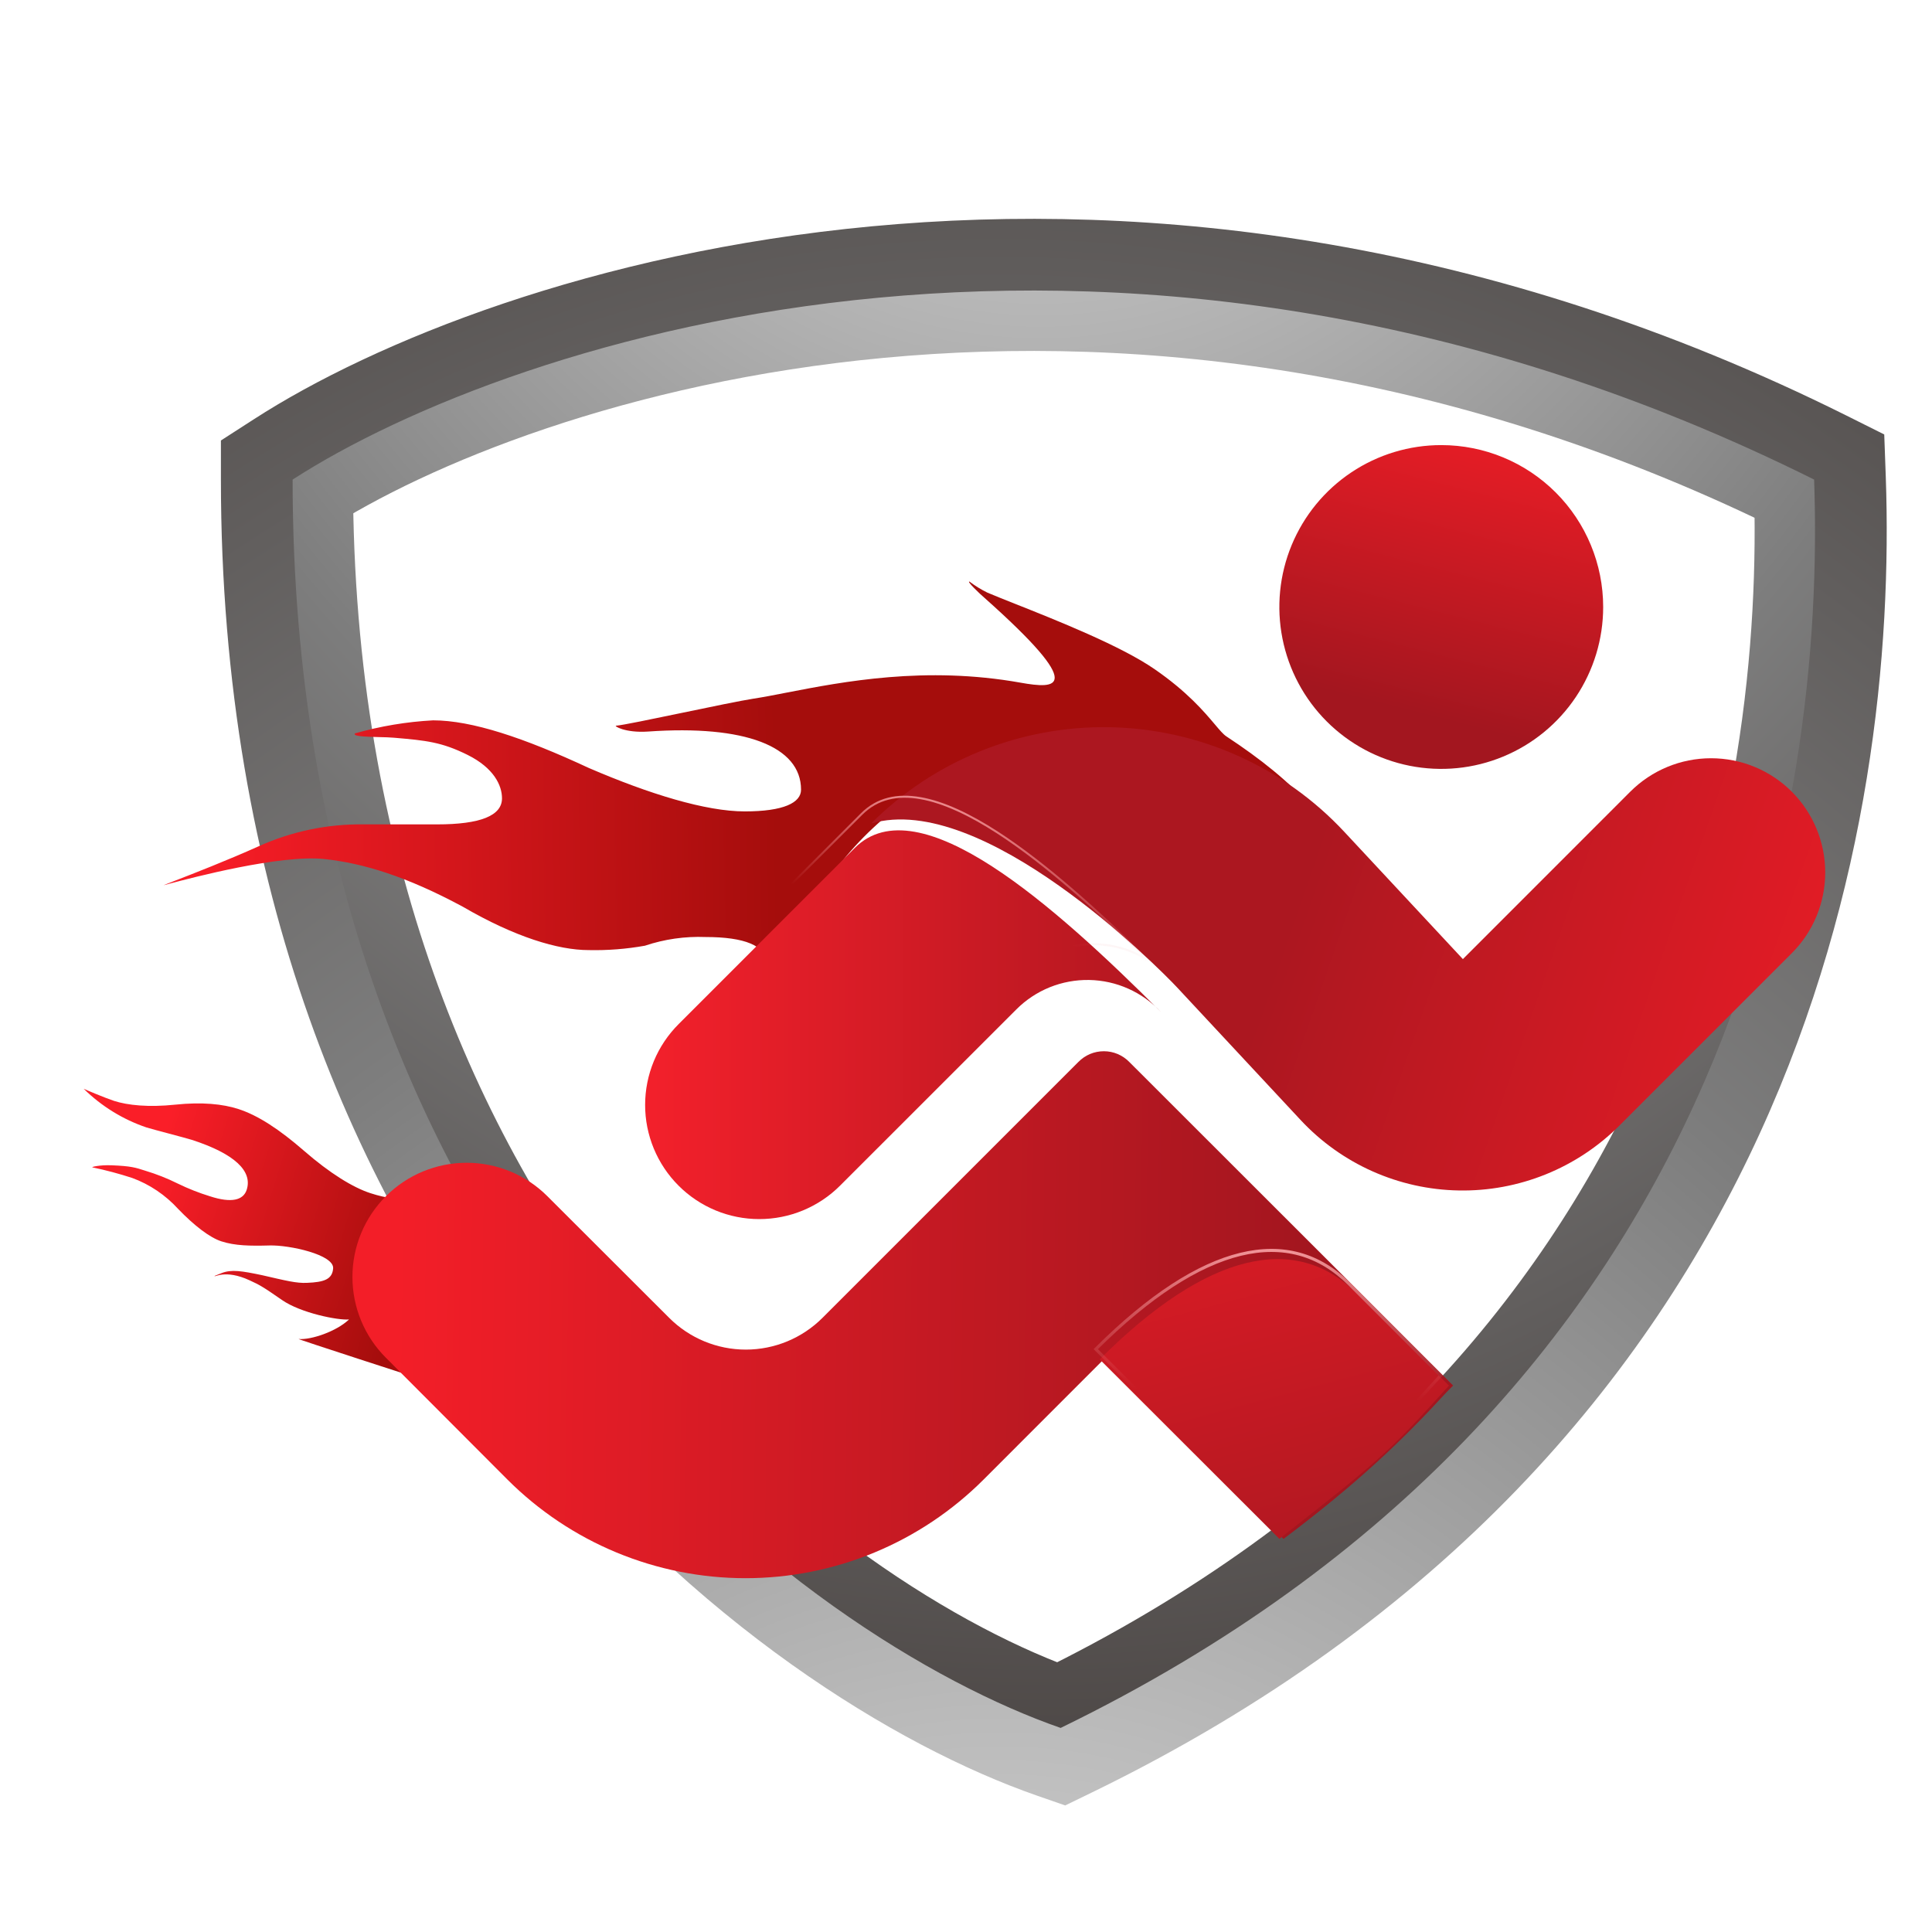
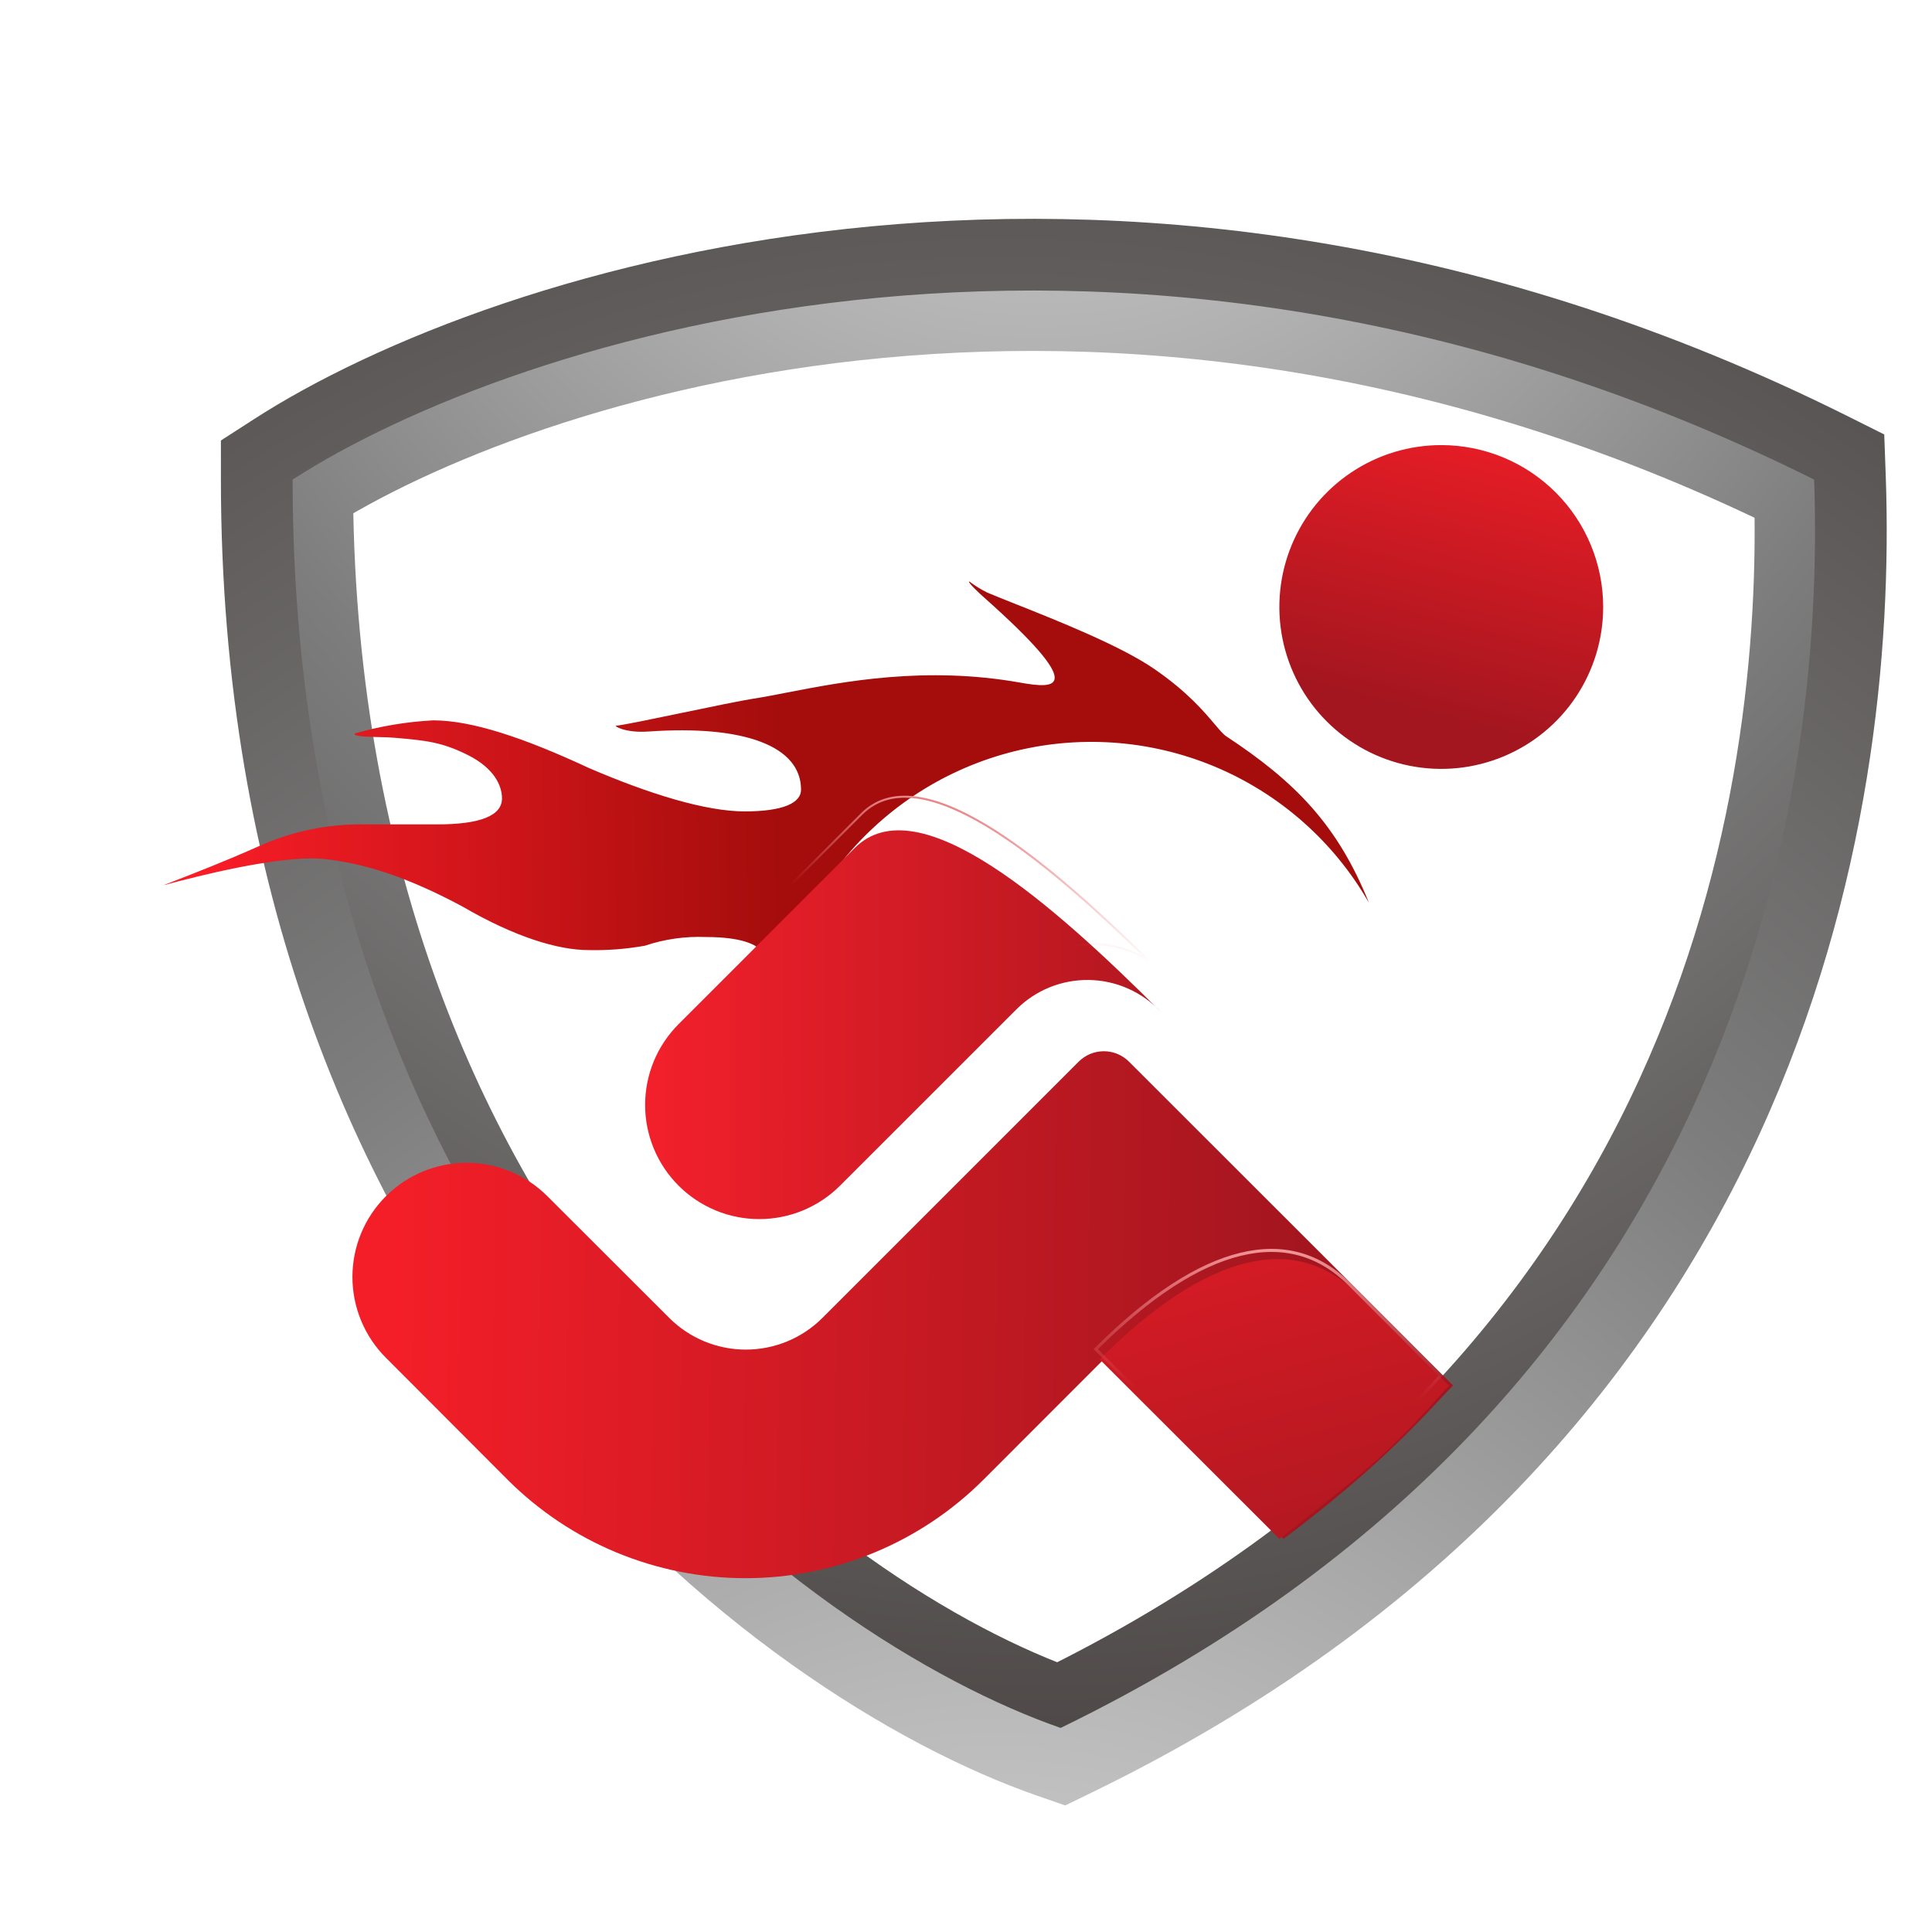
<svg xmlns="http://www.w3.org/2000/svg" width="60" height="60" viewBox="0 0 60 60" fill="none">
  <path d="M56.339 14.894C35 4.262 15.947 10.464 9.087 14.894C9.087 39.273 24.988 50.898 32.939 53.663C53.883 43.477 56.697 25.061 56.339 14.894Z" stroke="url(#paint0_radial_267_74977)" stroke-width="3.75" />
  <path d="M57.452 14.855L57.428 14.193L56.836 13.897C35.089 3.062 15.617 9.351 8.483 13.959L7.974 14.287V14.894C7.974 39.834 24.264 51.824 32.573 54.714L33.01 54.866L33.426 54.664C54.928 44.206 57.817 25.248 57.452 14.855Z" stroke="url(#paint1_radial_267_74977)" stroke-width="2.227" />
  <g filter="url(#filter0_i_267_74977)">
    <path fill-rule="evenodd" clip-rule="evenodd" d="M25.638 26.541C26.971 24.805 28.842 23.558 30.958 22.994C33.074 22.431 35.317 22.582 37.338 23.425C39.359 24.268 41.045 25.756 42.133 27.656C41.158 25.229 39.829 23.888 37.706 22.489C37.61 22.426 37.5 22.296 37.347 22.115C37.018 21.725 36.489 21.099 35.473 20.399C34.423 19.674 32.427 18.882 31.141 18.371C30.79 18.232 30.493 18.113 30.281 18.023C30.086 17.927 29.901 17.813 29.728 17.682C29.627 17.661 30.06 18.074 30.189 18.182C33.415 21.053 32.415 21.017 31.314 20.821C28.362 20.293 25.797 20.791 24.053 21.129C23.666 21.205 23.319 21.272 23.017 21.318C22.629 21.378 21.704 21.57 20.811 21.756C19.864 21.953 18.953 22.142 18.756 22.157C18.666 22.157 19.028 22.388 19.743 22.339C22.755 22.127 24.497 22.8 24.497 24.144C24.497 24.549 23.957 24.819 22.748 24.819C21.538 24.819 19.786 24.28 17.908 23.471C15.889 22.531 14.274 21.991 13.069 21.991C12.249 22.035 11.437 22.17 10.647 22.395C10.554 22.489 10.982 22.5 11.387 22.511C11.564 22.515 11.736 22.519 11.859 22.531C12.852 22.616 13.338 22.664 14.147 23.067C14.956 23.471 15.21 24.01 15.21 24.413C15.21 24.953 14.537 25.222 13.191 25.222H10.896C9.784 25.209 8.683 25.439 7.669 25.895C6.653 26.351 5.614 26.754 5.065 26.967C4.892 27.034 4.767 27.082 4.708 27.107C4.69 27.115 4.75 27.099 4.873 27.067L4.873 27.066C5.577 26.88 8.321 26.155 9.688 26.298C10.893 26.425 12.246 26.838 13.995 27.78C15.608 28.72 16.956 29.126 17.899 29.126C18.485 29.139 19.071 29.093 19.648 28.99C20.255 28.786 20.894 28.695 21.533 28.72C22.745 28.72 23.418 28.99 23.418 29.529C23.961 28.767 25.165 27.101 25.638 26.541Z" fill="url(#paint2_linear_267_74977)" />
  </g>
  <g filter="url(#filter1_i_267_74977)">
-     <path d="M12.91 36.328C12.741 36.843 12.151 37.009 11.124 36.675C10.579 36.499 9.856 36.05 9.073 35.369C8.291 34.688 7.629 34.258 7.024 34.062C6.54 33.905 5.894 33.839 5.063 33.926C4.233 34.013 3.586 33.946 3.162 33.809C2.887 33.719 2.279 33.462 2.219 33.433C2.774 33.977 3.438 34.386 4.166 34.633C4.347 34.691 5.396 34.961 5.577 35.019C6.908 35.451 7.469 35.99 7.281 36.571C7.176 36.893 6.811 36.989 6.145 36.773C5.799 36.667 5.463 36.534 5.137 36.375C4.813 36.214 4.476 36.081 4.13 35.977C3.828 35.879 3.687 35.833 3.086 35.809C2.709 35.794 2.43 35.865 2.493 35.874C2.909 35.961 3.32 36.07 3.724 36.202C4.267 36.401 4.755 36.73 5.151 37.163C5.651 37.682 6.132 38.053 6.495 38.171C6.918 38.308 7.384 38.316 7.992 38.299C8.599 38.281 9.997 38.583 9.966 39.011C9.94 39.348 9.692 39.439 9.152 39.46C8.824 39.476 8.505 39.393 7.759 39.222C7.133 39.091 6.808 39.036 6.503 39.157L6.286 39.244C6.264 39.309 6.597 39.022 7.377 39.384L7.383 39.387C7.666 39.518 7.757 39.56 8.381 39.995C8.958 40.395 10.114 40.628 10.459 40.597C10.065 40.972 9.279 41.236 8.896 41.204C8.817 41.197 12.507 42.391 13.41 42.683C12.863 42.045 12.492 41.259 12.333 40.406C12.174 39.552 12.234 38.661 12.507 37.822C12.508 37.683 12.776 36.768 12.91 36.328Z" fill="url(#paint3_linear_267_74977)" />
-   </g>
+     </g>
  <g filter="url(#filter2_ii_267_74977)">
-     <path d="M26.735 25.258C27.705 24.287 28.861 23.522 30.134 23.009C31.406 22.495 32.769 22.243 34.141 22.267C35.513 22.292 36.866 22.593 38.119 23.151C39.372 23.71 40.5 24.516 41.435 25.52L45.114 29.469L50.312 24.27C50.977 23.605 51.879 23.231 52.82 23.231C53.76 23.231 54.663 23.604 55.328 24.269C55.993 24.934 56.367 25.837 56.367 26.777C56.367 27.718 55.994 28.62 55.329 29.285L49.974 34.64C49.321 35.294 48.542 35.809 47.685 36.155C46.828 36.501 45.91 36.671 44.986 36.654C44.062 36.638 43.15 36.435 42.306 36.059C41.462 35.683 40.702 35.14 40.073 34.464L36.244 30.354C35.661 29.727 30.198 24.237 26.735 25.258Z" fill="url(#paint4_linear_267_74977)" />
-   </g>
+     </g>
  <g filter="url(#filter3_iii_267_74977)">
    <path d="M36.244 30.354C35.958 30.047 35.614 29.8 35.23 29.629C34.847 29.457 34.433 29.366 34.014 29.358C33.594 29.351 33.177 29.428 32.788 29.585C32.399 29.743 32.046 29.977 31.75 30.275L26.276 35.747C25.947 36.076 25.555 36.337 25.125 36.515C24.695 36.693 24.234 36.784 23.768 36.784C23.302 36.784 22.841 36.692 22.411 36.514C21.981 36.335 21.59 36.074 21.261 35.744C20.932 35.415 20.671 35.024 20.493 34.594C20.315 34.163 20.223 33.702 20.224 33.236C20.224 32.771 20.316 32.31 20.494 31.88C20.672 31.45 20.934 31.059 21.263 30.73L26.735 25.258C28.716 23.279 32.949 27.062 36.244 30.354Z" fill="url(#paint5_linear_267_74977)" />
  </g>
  <path d="M35.674 29.834C34.165 28.352 32.507 26.843 30.98 25.856C30.122 25.302 29.308 24.914 28.588 24.788C27.868 24.661 27.244 24.794 26.758 25.28C26.758 25.28 26.758 25.28 26.758 25.28L21.286 30.752L21.286 30.752C20.959 31.078 20.7 31.465 20.523 31.892C20.347 32.318 20.256 32.775 20.255 33.236C20.255 33.698 20.346 34.155 20.522 34.581C20.699 35.008 20.957 35.395 21.284 35.722C21.61 36.048 21.997 36.307 22.423 36.484C22.85 36.661 23.307 36.752 23.768 36.752C24.23 36.753 24.687 36.662 25.113 36.486C25.54 36.309 25.927 36.05 26.254 35.724L31.728 30.252L35.674 29.834ZM35.674 29.834C35.537 29.745 35.393 29.667 35.243 29.6C34.856 29.427 34.438 29.334 34.014 29.326C33.59 29.319 33.169 29.397 32.776 29.556C32.384 29.715 32.027 29.952 31.728 30.252L35.674 29.834Z" stroke="url(#paint6_linear_267_74977)" stroke-width="0.063" />
  <g filter="url(#filter4_ii_267_74977)">
    <path d="M49.471 18.534C49.471 19.528 49.176 20.501 48.623 21.328C48.071 22.154 47.285 22.799 46.366 23.179C45.447 23.56 44.436 23.659 43.461 23.465C42.486 23.271 41.59 22.792 40.886 22.088C40.183 21.385 39.705 20.489 39.511 19.514C39.317 18.538 39.417 17.527 39.798 16.608C40.179 15.69 40.824 14.904 41.651 14.352C42.478 13.8 43.45 13.505 44.445 13.506C45.778 13.506 47.056 14.036 47.999 14.979C48.941 15.922 49.471 17.201 49.471 18.534Z" fill="url(#paint7_linear_267_74977)" />
  </g>
  <g filter="url(#filter5_ii_267_74977)">
    <path fill-rule="evenodd" clip-rule="evenodd" d="M34.392 32.416C34.527 32.473 34.65 32.557 34.753 32.662L44.81 42.712C44.737 42.785 44.667 42.857 44.598 42.928C43.227 44.422 41.846 45.742 39.543 47.476L33.96 41.899L30.233 45.628C29.262 46.6 28.109 47.372 26.839 47.898C25.57 48.424 24.209 48.695 22.835 48.695C21.461 48.695 20.101 48.424 18.831 47.898C17.562 47.372 16.409 46.6 15.438 45.628L11.666 41.848C11.001 41.182 10.628 40.28 10.628 39.34C10.628 38.399 11.002 37.497 11.668 36.832C12.333 36.167 13.235 35.794 14.176 35.794C14.642 35.794 15.103 35.886 15.533 36.064C15.963 36.242 16.354 36.504 16.683 36.833L20.466 40.611C21.097 41.242 21.953 41.596 22.845 41.596C23.738 41.596 24.593 41.242 25.225 40.611L33.174 32.662C33.277 32.557 33.4 32.473 33.535 32.416C33.671 32.359 33.816 32.33 33.964 32.33C34.111 32.33 34.256 32.359 34.392 32.416Z" fill="url(#paint8_linear_267_74977)" />
  </g>
  <g filter="url(#filter6_ii_267_74977)">
    <path fill-rule="evenodd" clip-rule="evenodd" d="M39.543 47.474L33.962 41.899C37.323 38.538 40.066 37.972 41.936 39.845L44.809 42.714C42.909 44.829 42.498 45.152 39.633 47.403L39.543 47.474Z" fill="url(#paint9_linear_267_74977)" />
  </g>
  <path d="M39.547 47.411L34.03 41.899C35.694 40.241 37.201 39.278 38.52 38.955C39.843 38.632 40.979 38.954 41.903 39.879L41.903 39.879L44.743 42.715C42.872 44.798 42.453 45.127 39.604 47.365L39.604 47.366L39.547 47.411Z" stroke="url(#paint10_linear_267_74977)" stroke-width="0.095" />
  <defs>
    <filter id="filter0_i_267_74977" x="4.705" y="17.681" width="37.808" height="12.228" filterUnits="userSpaceOnUse" color-interpolation-filters="sRGB">
      <feFlood flood-opacity="0" result="BackgroundImageFix" />
      <feBlend mode="normal" in="SourceGraphic" in2="BackgroundImageFix" result="shape" />
      <feColorMatrix in="SourceAlpha" type="matrix" values="0 0 0 0 0 0 0 0 0 0 0 0 0 0 0 0 0 0 127 0" result="hardAlpha" />
      <feOffset dx="0.38" dy="0.38" />
      <feGaussianBlur stdDeviation="0.601" />
      <feComposite in2="hardAlpha" operator="arithmetic" k2="-1" k3="1" />
      <feColorMatrix type="matrix" values="0 0 0 0 0.471 0 0 0 0 0.003 0 0 0 0 0 0 0 0 1 0" />
      <feBlend mode="normal" in2="shape" result="effect1_innerShadow_267_74977" />
    </filter>
    <filter id="filter1_i_267_74977" x="2.219" y="33.433" width="11.571" height="9.629" filterUnits="userSpaceOnUse" color-interpolation-filters="sRGB">
      <feFlood flood-opacity="0" result="BackgroundImageFix" />
      <feBlend mode="normal" in="SourceGraphic" in2="BackgroundImageFix" result="shape" />
      <feColorMatrix in="SourceAlpha" type="matrix" values="0 0 0 0 0 0 0 0 0 0 0 0 0 0 0 0 0 0 127 0" result="hardAlpha" />
      <feOffset dx="0.38" dy="0.38" />
      <feGaussianBlur stdDeviation="0.601" />
      <feComposite in2="hardAlpha" operator="arithmetic" k2="-1" k3="1" />
      <feColorMatrix type="matrix" values="0 0 0 0 0.471 0 0 0 0 0.003 0 0 0 0 0 0 0 0 1 0" />
      <feBlend mode="normal" in2="shape" result="effect1_innerShadow_267_74977" />
    </filter>
    <filter id="filter2_ii_267_74977" x="26.419" y="21.949" width="30.581" height="15.339" filterUnits="userSpaceOnUse" color-interpolation-filters="sRGB">
      <feFlood flood-opacity="0" result="BackgroundImageFix" />
      <feBlend mode="normal" in="SourceGraphic" in2="BackgroundImageFix" result="shape" />
      <feColorMatrix in="SourceAlpha" type="matrix" values="0 0 0 0 0 0 0 0 0 0 0 0 0 0 0 0 0 0 127 0" result="hardAlpha" />
      <feOffset dx="0.633" dy="0.633" />
      <feGaussianBlur stdDeviation="0.474" />
      <feComposite in2="hardAlpha" operator="arithmetic" k2="-1" k3="1" />
      <feColorMatrix type="matrix" values="0 0 0 0 0 0 0 0 0 0 0 0 0 0 0 0 0 0 0.25 0" />
      <feBlend mode="normal" in2="shape" result="effect1_innerShadow_267_74977" />
      <feColorMatrix in="SourceAlpha" type="matrix" values="0 0 0 0 0 0 0 0 0 0 0 0 0 0 0 0 0 0 127 0" result="hardAlpha" />
      <feOffset dx="-0.316" dy="-0.316" />
      <feGaussianBlur stdDeviation="0.474" />
      <feComposite in2="hardAlpha" operator="arithmetic" k2="-1" k3="1" />
      <feColorMatrix type="matrix" values="0 0 0 0 0 0 0 0 0 0 0 0 0 0 0 0 0 0 0.25 0" />
      <feBlend mode="normal" in2="effect1_innerShadow_267_74977" result="effect2_innerShadow_267_74977" />
    </filter>
    <filter id="filter3_iii_267_74977" x="19.907" y="24.395" width="16.969" height="13.022" filterUnits="userSpaceOnUse" color-interpolation-filters="sRGB">
      <feFlood flood-opacity="0" result="BackgroundImageFix" />
      <feBlend mode="normal" in="SourceGraphic" in2="BackgroundImageFix" result="shape" />
      <feColorMatrix in="SourceAlpha" type="matrix" values="0 0 0 0 0 0 0 0 0 0 0 0 0 0 0 0 0 0 127 0" result="hardAlpha" />
      <feOffset dx="-0.506" dy="0.759" />
      <feGaussianBlur stdDeviation="0.063" />
      <feComposite in2="hardAlpha" operator="arithmetic" k2="-1" k3="1" />
      <feColorMatrix type="matrix" values="0 0 0 0 0.075 0 0 0 0 0 0 0 0 0 0 0 0 0 0.25 0" />
      <feBlend mode="normal" in2="shape" result="effect1_innerShadow_267_74977" />
      <feColorMatrix in="SourceAlpha" type="matrix" values="0 0 0 0 0 0 0 0 0 0 0 0 0 0 0 0 0 0 127 0" result="hardAlpha" />
      <feOffset dx="0.633" dy="0.633" />
      <feGaussianBlur stdDeviation="0.474" />
      <feComposite in2="hardAlpha" operator="arithmetic" k2="-1" k3="1" />
      <feColorMatrix type="matrix" values="0 0 0 0 0 0 0 0 0 0 0 0 0 0 0 0 0 0 0.25 0" />
      <feBlend mode="normal" in2="effect1_innerShadow_267_74977" result="effect2_innerShadow_267_74977" />
      <feColorMatrix in="SourceAlpha" type="matrix" values="0 0 0 0 0 0 0 0 0 0 0 0 0 0 0 0 0 0 127 0" result="hardAlpha" />
      <feOffset dx="-0.316" dy="-0.316" />
      <feGaussianBlur stdDeviation="0.474" />
      <feComposite in2="hardAlpha" operator="arithmetic" k2="-1" k3="1" />
      <feColorMatrix type="matrix" values="0 0 0 0 0 0 0 0 0 0 0 0 0 0 0 0 0 0 0.25 0" />
      <feBlend mode="normal" in2="effect2_innerShadow_267_74977" result="effect3_innerShadow_267_74977" />
    </filter>
    <filter id="filter4_ii_267_74977" x="39.098" y="13.19" width="11.005" height="11.005" filterUnits="userSpaceOnUse" color-interpolation-filters="sRGB">
      <feFlood flood-opacity="0" result="BackgroundImageFix" />
      <feBlend mode="normal" in="SourceGraphic" in2="BackgroundImageFix" result="shape" />
      <feColorMatrix in="SourceAlpha" type="matrix" values="0 0 0 0 0 0 0 0 0 0 0 0 0 0 0 0 0 0 127 0" result="hardAlpha" />
      <feOffset dx="0.633" dy="0.633" />
      <feGaussianBlur stdDeviation="0.474" />
      <feComposite in2="hardAlpha" operator="arithmetic" k2="-1" k3="1" />
      <feColorMatrix type="matrix" values="0 0 0 0 0 0 0 0 0 0 0 0 0 0 0 0 0 0 0.25 0" />
      <feBlend mode="normal" in2="shape" result="effect1_innerShadow_267_74977" />
      <feColorMatrix in="SourceAlpha" type="matrix" values="0 0 0 0 0 0 0 0 0 0 0 0 0 0 0 0 0 0 127 0" result="hardAlpha" />
      <feOffset dx="-0.316" dy="-0.316" />
      <feGaussianBlur stdDeviation="0.474" />
      <feComposite in2="hardAlpha" operator="arithmetic" k2="-1" k3="1" />
      <feColorMatrix type="matrix" values="0 0 0 0 0 0 0 0 0 0 0 0 0 0 0 0 0 0 0.25 0" />
      <feBlend mode="normal" in2="effect1_innerShadow_267_74977" result="effect2_innerShadow_267_74977" />
    </filter>
    <filter id="filter5_ii_267_74977" x="10.312" y="32.013" width="35.131" height="17.314" filterUnits="userSpaceOnUse" color-interpolation-filters="sRGB">
      <feFlood flood-opacity="0" result="BackgroundImageFix" />
      <feBlend mode="normal" in="SourceGraphic" in2="BackgroundImageFix" result="shape" />
      <feColorMatrix in="SourceAlpha" type="matrix" values="0 0 0 0 0 0 0 0 0 0 0 0 0 0 0 0 0 0 127 0" result="hardAlpha" />
      <feOffset dx="0.633" dy="0.633" />
      <feGaussianBlur stdDeviation="0.474" />
      <feComposite in2="hardAlpha" operator="arithmetic" k2="-1" k3="1" />
      <feColorMatrix type="matrix" values="0 0 0 0 0 0 0 0 0 0 0 0 0 0 0 0 0 0 0.25 0" />
      <feBlend mode="normal" in2="shape" result="effect1_innerShadow_267_74977" />
      <feColorMatrix in="SourceAlpha" type="matrix" values="0 0 0 0 0 0 0 0 0 0 0 0 0 0 0 0 0 0 127 0" result="hardAlpha" />
      <feOffset dx="-0.316" dy="-0.316" />
      <feGaussianBlur stdDeviation="0.474" />
      <feComposite in2="hardAlpha" operator="arithmetic" k2="-1" k3="1" />
      <feColorMatrix type="matrix" values="0 0 0 0 0 0 0 0 0 0 0 0 0 0 0 0 0 0 0.25 0" />
      <feBlend mode="normal" in2="effect1_innerShadow_267_74977" result="effect2_innerShadow_267_74977" />
    </filter>
    <filter id="filter6_ii_267_74977" x="33.646" y="38.469" width="11.669" height="9.637" filterUnits="userSpaceOnUse" color-interpolation-filters="sRGB">
      <feFlood flood-opacity="0" result="BackgroundImageFix" />
      <feBlend mode="normal" in="SourceGraphic" in2="BackgroundImageFix" result="shape" />
      <feColorMatrix in="SourceAlpha" type="matrix" values="0 0 0 0 0 0 0 0 0 0 0 0 0 0 0 0 0 0 127 0" result="hardAlpha" />
      <feOffset dx="0.506" dy="0.633" />
      <feGaussianBlur stdDeviation="0.474" />
      <feComposite in2="hardAlpha" operator="arithmetic" k2="-1" k3="1" />
      <feColorMatrix type="matrix" values="0 0 0 0 0 0 0 0 0 0 0 0 0 0 0 0 0 0 0.25 0" />
      <feBlend mode="normal" in2="shape" result="effect1_innerShadow_267_74977" />
      <feColorMatrix in="SourceAlpha" type="matrix" values="0 0 0 0 0 0 0 0 0 0 0 0 0 0 0 0 0 0 127 0" result="hardAlpha" />
      <feOffset dx="-0.316" dy="-0.316" />
      <feGaussianBlur stdDeviation="0.474" />
      <feComposite in2="hardAlpha" operator="arithmetic" k2="-1" k3="1" />
      <feColorMatrix type="matrix" values="0 0 0 0 0 0 0 0 0 0 0 0 0 0 0 0 0 0 0.25 0" />
      <feBlend mode="normal" in2="effect1_innerShadow_267_74977" result="effect2_innerShadow_267_74977" />
    </filter>
    <radialGradient id="paint0_radial_267_74977" cx="0" cy="0" r="1" gradientUnits="userSpaceOnUse" gradientTransform="translate(32.314 -17.738) scale(68.883 95.182)">
      <stop stop-color="white" />
      <stop offset="0.5" stop-color="#7D7D7D" />
      <stop offset="1" stop-color="#231916" />
    </radialGradient>
    <radialGradient id="paint1_radial_267_74977" cx="0" cy="0" r="1" gradientUnits="userSpaceOnUse" gradientTransform="translate(31.041 82.788) scale(82.549 111.957)">
      <stop stop-color="white" />
      <stop offset="0.5" stop-color="#7D7D7D" />
      <stop offset="1" stop-color="#231916" />
    </radialGradient>
    <linearGradient id="paint2_linear_267_74977" x1="5.852" y1="25.462" x2="23.764" y2="25.2" gradientUnits="userSpaceOnUse">
      <stop stop-color="#F81D27" />
      <stop offset="1" stop-color="#A50D0C" />
    </linearGradient>
    <linearGradient id="paint3_linear_267_74977" x1="5.649" y1="31.818" x2="13.734" y2="34.318" gradientUnits="userSpaceOnUse">
      <stop stop-color="#FA1E28" />
      <stop offset="1" stop-color="#A50D0C" />
    </linearGradient>
    <linearGradient id="paint4_linear_267_74977" x1="62.883" y1="30.428" x2="41.564" y2="23.027" gradientUnits="userSpaceOnUse">
      <stop stop-color="#F91E28" />
      <stop offset="1" stop-color="#AC1720" />
    </linearGradient>
    <linearGradient id="paint5_linear_267_74977" x1="20.223" y1="30.747" x2="36.244" y2="30.747" gradientUnits="userSpaceOnUse">
      <stop stop-color="#F3202B" />
      <stop offset="1" stop-color="#B21720" />
    </linearGradient>
    <linearGradient id="paint6_linear_267_74977" x1="31.442" y1="25.494" x2="30.714" y2="28.815" gradientUnits="userSpaceOnUse">
      <stop stop-color="#EA878A" />
      <stop offset="0" stop-color="#EA878A" />
      <stop offset="1" stop-color="#EA878A" stop-opacity="0" />
    </linearGradient>
    <linearGradient id="paint7_linear_267_74977" x1="47.605" y1="13.506" x2="45.37" y2="22.277" gradientUnits="userSpaceOnUse">
      <stop stop-color="#E91D26" />
      <stop offset="1" stop-color="#A3161F" />
    </linearGradient>
    <linearGradient id="paint8_linear_267_74977" x1="12.02" y1="38.21" x2="40.425" y2="38.59" gradientUnits="userSpaceOnUse">
      <stop stop-color="#F31E28" />
      <stop offset="1" stop-color="#A3161F" />
    </linearGradient>
    <linearGradient id="paint9_linear_267_74977" x1="34.858" y1="29.29" x2="40.623" y2="51.038" gradientUnits="userSpaceOnUse">
      <stop stop-color="#F91E28" />
      <stop offset="1" stop-color="#A61720" />
    </linearGradient>
    <linearGradient id="paint10_linear_267_74977" x1="35.301" y1="37.957" x2="35.08" y2="43.128" gradientUnits="userSpaceOnUse">
      <stop stop-color="#EA878A" />
      <stop offset="0" stop-color="#FFADB0" />
      <stop offset="1" stop-color="#EA878A" stop-opacity="0" />
    </linearGradient>
  </defs>
</svg>